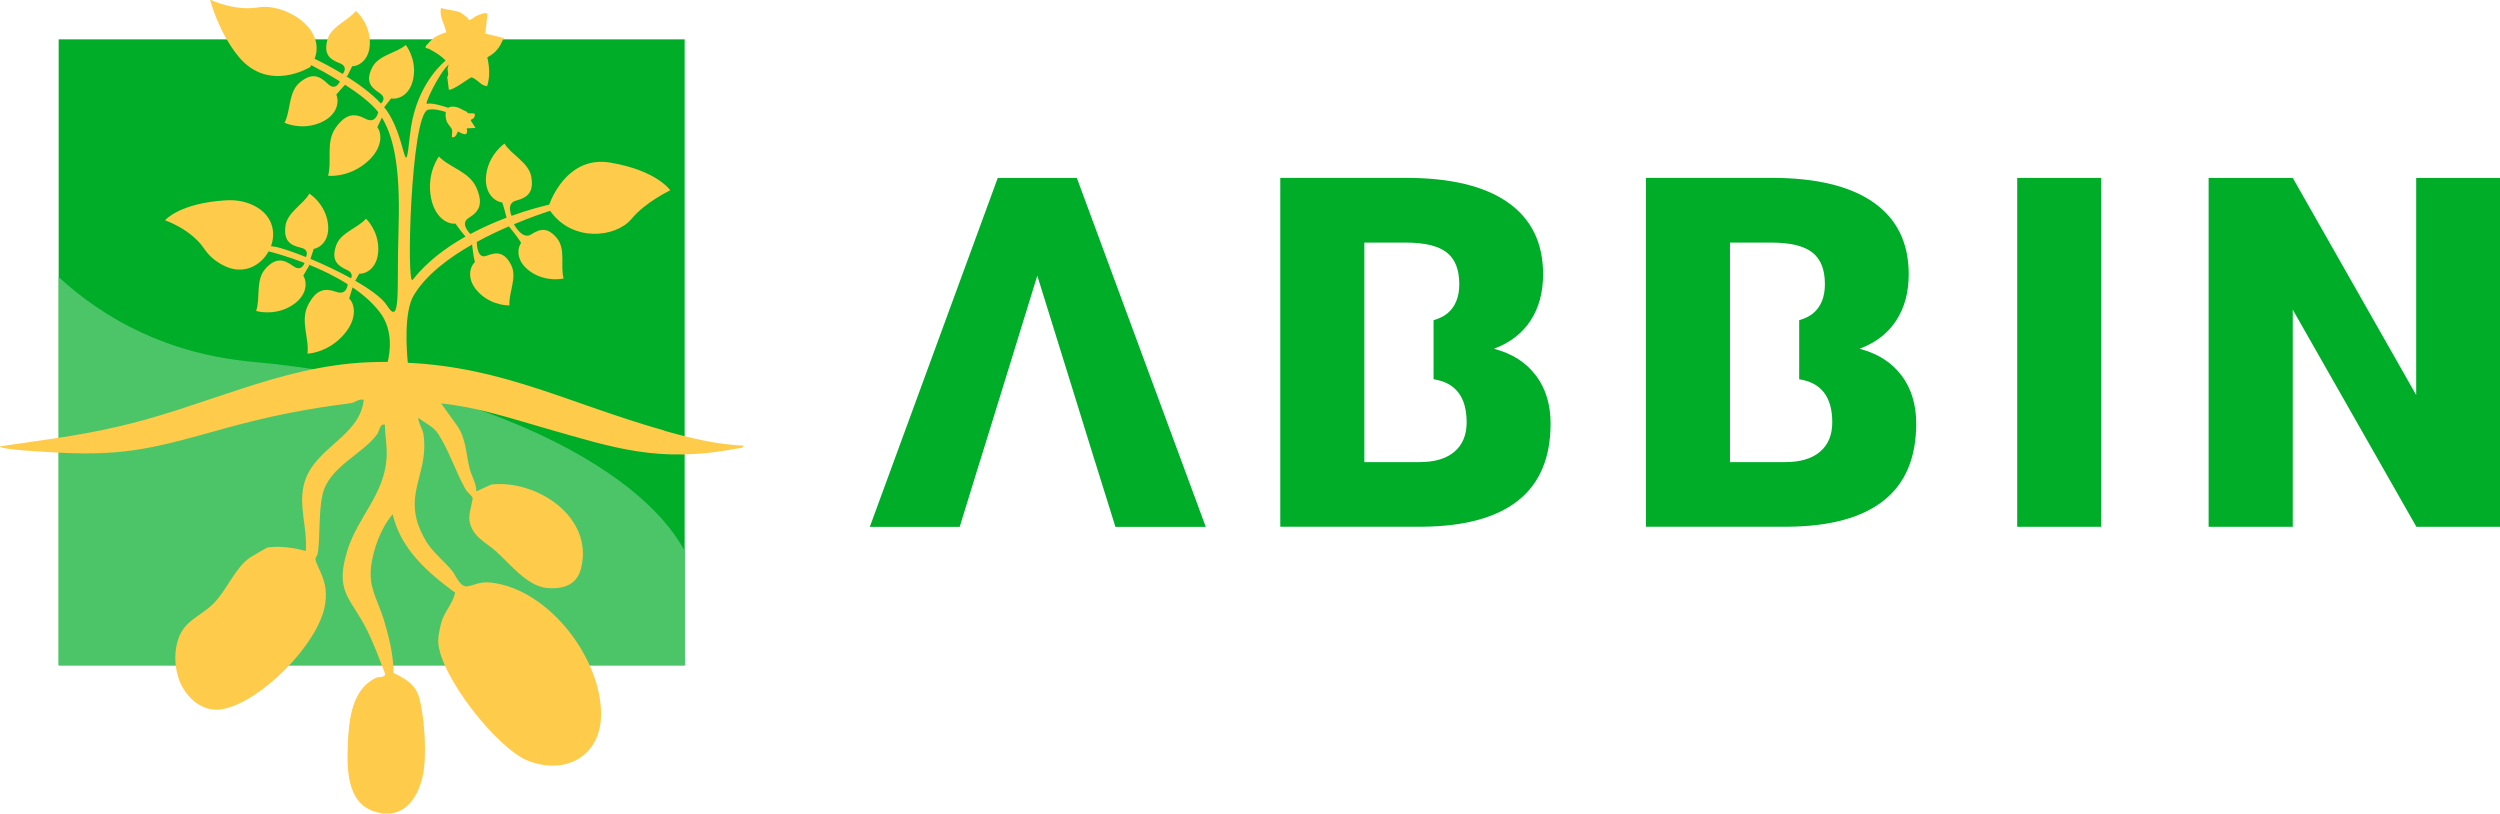
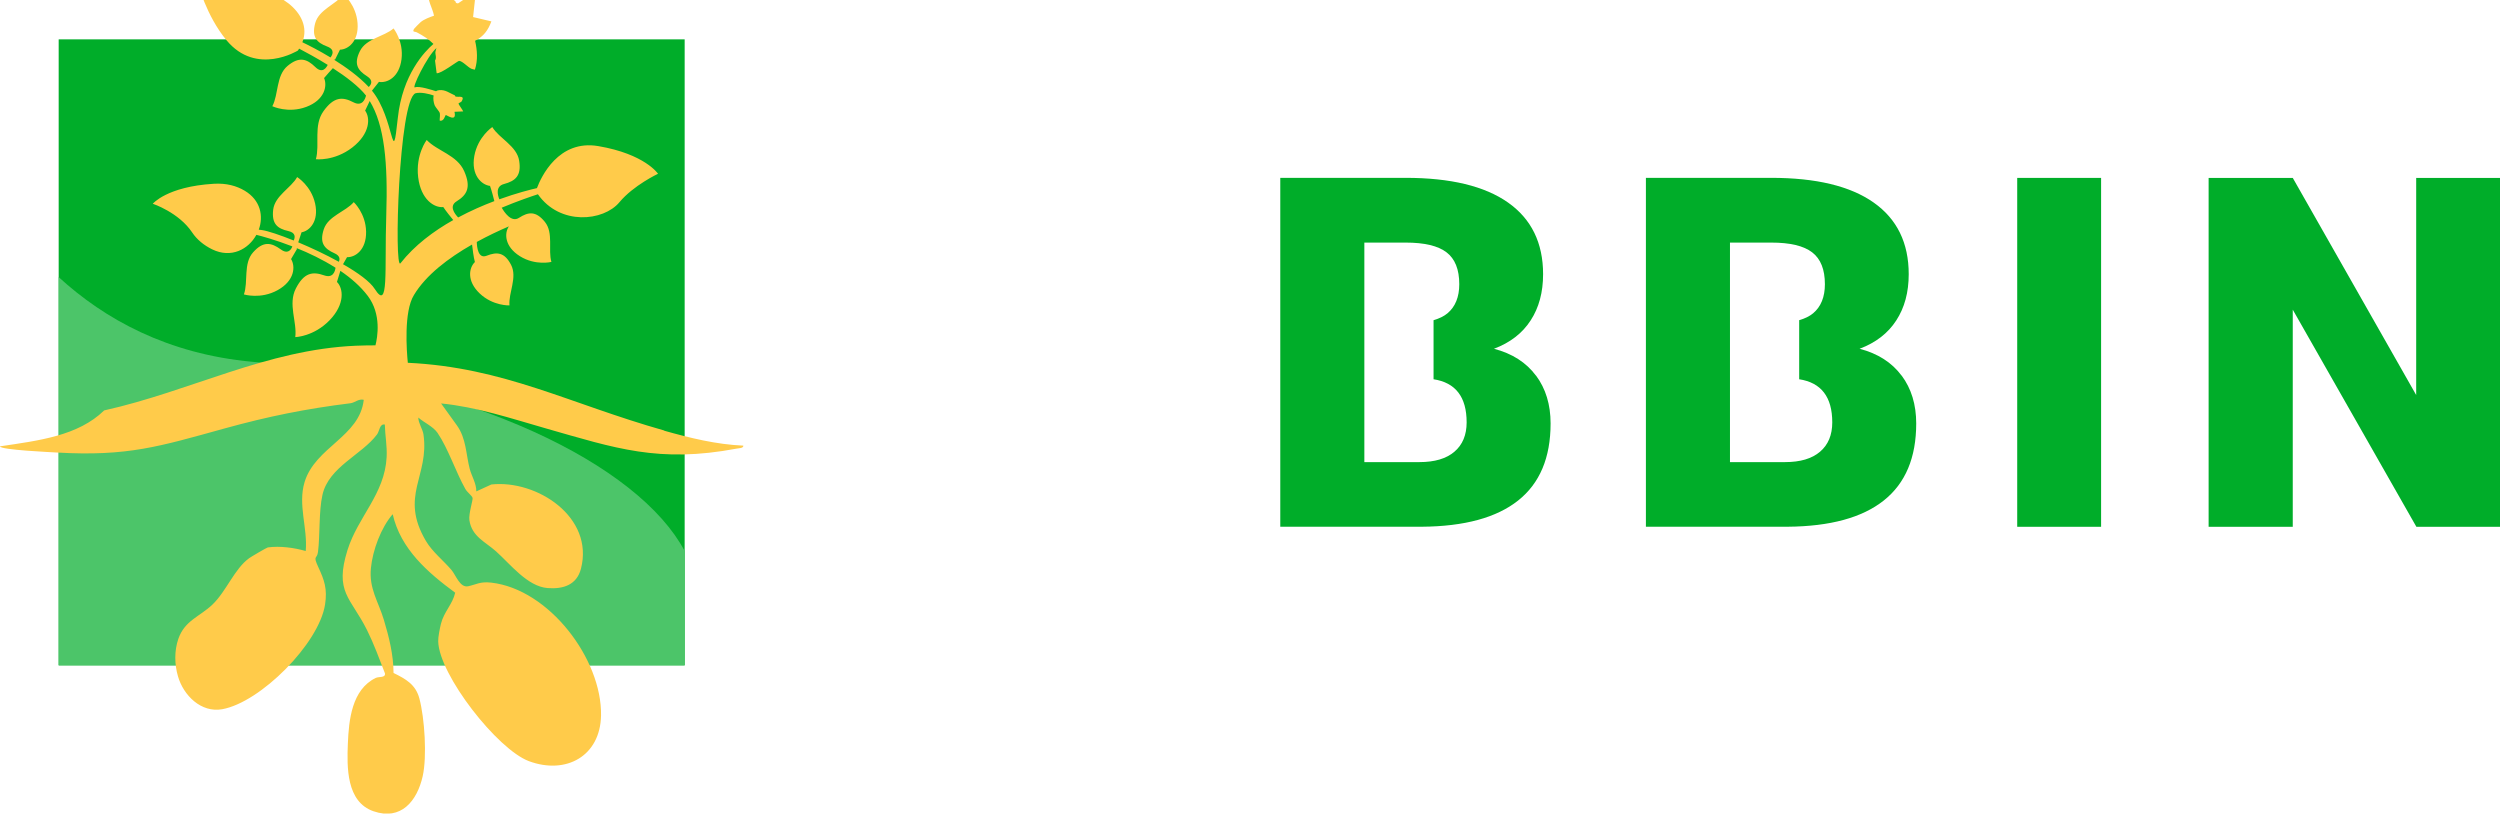
<svg xmlns="http://www.w3.org/2000/svg" id="Layer_2" data-name="Layer 2" viewBox="0 0 386.87 125.89">
  <defs>
    <style>      .cls-1 {        fill: #4cc569;      }      .cls-2 {        fill: #00ad29;      }      .cls-3 {        fill: #ffcb4a;      }    </style>
  </defs>
  <g id="Layer_1-2" data-name="Layer 1">
    <g>
      <g>
-         <path class="cls-2" d="M151.62,71.44l-3.11,10.09h-13.91l19.8-53.99h12.24l19.95,53.99h-13.98l-3.15-10.09M169.45,71.44l-3.11-10.05-5.82-18.73-5.78,18.73-3.11,10.05" />
        <path class="cls-2" d="M325.14,81.52h-12.98V27.53h12.98v53.99Z" />
        <path class="cls-2" d="M386.87,81.52h-12.94l-19.13-33.6v33.6h-13.02V27.53h13.02l19.1,33.6V27.53h12.98v53.99Z" />
        <path class="cls-2" d="M237.68,58.12c-1.51-2.03-3.67-3.41-6.49-4.15,2.5-.94,4.39-2.4,5.67-4.38,1.29-1.98,1.93-4.36,1.93-7.16,0-4.84-1.81-8.54-5.43-11.09-3.62-2.55-8.91-3.82-15.85-3.82h-19.39v53.99h21.92c6.58-.05,11.54-1.4,14.89-4.06,3.35-2.66,5.02-6.63,5.02-11.92,0-2.92-.75-5.39-2.26-7.42ZM225.07,69.9c-1.26,1.08-3.07,1.61-5.41,1.61h-8.53v-33.97h6.38c2.92,0,5.03.5,6.34,1.51,1.31,1,1.97,2.65,1.97,4.93,0,1.98-.61,3.48-1.82,4.5-.55.46-1.27.81-2.16,1.07v9.14c3.41.52,5.12,2.74,5.12,6.67,0,1.95-.63,3.47-1.89,4.54Z" />
        <path class="cls-2" d="M294.26,58.12c-1.51-2.03-3.67-3.41-6.49-4.15,2.5-.94,4.39-2.4,5.67-4.38,1.29-1.98,1.93-4.36,1.93-7.16,0-4.84-1.81-8.54-5.43-11.09-3.62-2.55-8.91-3.82-15.85-3.82h-19.39v53.99h21.92c6.58-.05,11.54-1.4,14.89-4.06,3.35-2.66,5.02-6.63,5.02-11.92,0-2.92-.75-5.39-2.26-7.42ZM281.65,69.9c-1.26,1.08-3.07,1.61-5.41,1.61h-8.53v-33.97h6.38c2.92,0,5.03.5,6.34,1.51,1.31,1,1.97,2.65,1.97,4.93,0,1.98-.61,3.48-1.82,4.5-.55.46-1.27.81-2.16,1.07v9.14c3.41.52,5.12,2.74,5.12,6.67,0,1.95-.63,3.47-1.89,4.54Z" />
      </g>
      <g>
        <rect class="cls-2" x="9.08" y="6.09" width="96.87" height="96.87" />
        <path class="cls-1" d="M105.95,85.27c-7.11-13.4-33.12-26.18-66.88-29.28-13.15-1.21-22.88-6.59-29.99-13.11v60.08h96.87v-17.69Z" />
-         <path class="cls-3" d="M102.79,66.62c-14.74-4.17-24.8-9.77-39.68-10.48-.18-1.78-.65-7.93.95-10.49,1.87-3.11,5.35-5.73,8.99-7.81.07.59.24,2.03.44,2.71-.91.87-1.31,2.92.75,4.87,2.06,1.95,4.6,1.84,4.6,1.84-.17-1.95,1.25-4.32.25-6.27-1.01-1.95-2.16-2.06-3.8-1.41-1.31.51-1.49-1.36-1.51-2.14,1.69-.93,3.39-1.73,4.97-2.41h0s1.46,1.76,1.89,2.56c-.72,1.03-.7,3.12,1.71,4.62,2.41,1.5,4.87.88,4.87.88-.55-1.88.36-4.48-1.01-6.19-1.38-1.7-2.53-1.59-4.01-.63-1.19.78-2.29-.9-2.67-1.57,2.46-1.03,4.53-1.73,5.6-2.08,3.41,4.88,10.15,4.2,12.62,1.23,2.17-2.61,5.97-4.4,5.97-4.4,0,0-2.02-3.05-9.24-4.28-6.17-1.06-8.86,4.79-9.5,6.5-.94.21-3.12.76-5.82,1.73-.28-.7-.6-2.01.71-2.36,1.81-.48,2.73-1.31,2.36-3.61-.37-2.3-3.08-3.43-4.16-5.21,0,0-2.24,1.5-2.78,4.47-.53,2.97,1.1,4.47,2.43,4.64.25.69.54,1.84.67,2.35-1.75.66-3.68,1.5-5.6,2.53-.57-.59-1.43-1.76-.25-2.49,1.64-1.01,2.28-2.18,1.18-4.68-1.1-2.5-4.15-3.09-5.8-4.82,0,0-1.74,2.27-1.32,5.76.42,3.49,2.52,4.77,3.89,4.62.44.67,1.16,1.55,1.54,2.01-3.02,1.7-5.98,3.9-8.17,6.69-1.01,1.25-.28-25.32,2.33-26.31.86-.21,2.05.09,2.8.34-.1.49,0,1.09.16,1.52.11.3.76.98.8,1.22.07.37-.03.77-.02,1.15.65.2.84-.79.93-.86.09-.07,1.76,1.24,1.36-.5l1.35-.06c-.07-.21-.74-1.1-.73-1.21.01-.1.43-.21.51-.37.52-.97-.48-.58-.96-.72-.07-.02-.08-.17-.11-.18-.87-.37-1.45-.91-2.44-.81-.2.02-.36.08-.48.17-.44-.15-2.65-.87-3.25-.6-.6.28,1.84-4.79,3.32-6.09-.05.21-.16.5-.17.66-.02.37.23.81-.05,1.29l.25,1.95c.66.12,3.28-1.92,3.47-1.91.53.02,1.34.97,1.9,1.22.17.08.37.09.55.14.48-1.48.36-3.02.03-4.47,1.32-.67,2.01-1.63,2.52-3l-2.83-.67.33-3.05c-.23-.37-1.49.21-1.8.36-.16.08-.8.57-.85.57-.46,0-.33-.26-.45-.35-.21-.16-.92-.72-1.07-.79-.83-.36-2.14-.39-3.02-.71-.3,1.35.58,2.51.81,3.76-.62.21-1.56.56-2.06.99-.16.13-.99.98-1.03,1.05-.32.56.14.38.44.54,1.01.54,1.85,1.06,2.56,1.79-1.32,1.14-4.8,4.72-5.51,11.46-.89,8.3-.46.09-4.01-4.24h.02s.52-.64,1.07-1.35c1.24.22,3.13-.67,3.49-3.48.36-2.81-1.23-4.79-1.23-4.79-1.48,1.29-4.23,1.54-5.2,3.5-.98,1.96-.39,2.96,1.1,3.9,1.04.66.62,1.32.26,1.66-1.48-1.59-3.51-3.06-5.43-4.26l.21.04s.38-.74.77-1.55c1.26-.03,2.93-1.28,2.72-4.11s-2.16-4.45-2.16-4.45c-1.19,1.56-3.83,2.35-4.4,4.47-.56,2.12.21,2.98,1.86,3.6,1.27.48.8,1.33.51,1.69-1.75-1.06-3.37-1.88-4.35-2.35,1.82-4.7-4.61-8.65-8.71-7.96-3.76.63-7.46-1.19-7.46-1.19,0,0,1.27,5.03,4.44,8.85,4.62,5.57,11.04,1.58,11.04,1.58.07-.1.13-.2.19-.29,1.05.55,2.7,1.44,4.42,2.51-.19.4-.8,1.42-1.9.35-1.34-1.31-2.52-1.68-4.31-.19-1.79,1.49-1.38,4.4-2.36,6.24,0,0,2.44,1.16,5.26.1,2.83-1.06,3.28-3.23,2.75-4.46.44-.54,1.06-1.2,1.36-1.53,2.02,1.31,4.01,2.81,5.13,4.24-.12.51-.57,1.76-1.95,1.04-1.71-.9-3.04-.85-4.63,1.37-1.59,2.22-.54,5.14-1.18,7.44,0,0,2.84.34,5.63-1.81,2.78-2.15,2.81-4.6,1.99-5.71.28-.57.54-1.12.71-1.49,2.28,3.76,2.83,9.5,2.56,17.75-.28,8.59.43,14.81-1.77,11.35-.74-1.17-2.63-2.53-4.92-3.84.16-.28.39-.67.62-1.09,1.26.04,3-1.11,2.95-3.95s-1.91-4.57-1.91-4.57c-1.28,1.49-3.96,2.13-4.64,4.21-.68,2.08.04,2.98,1.65,3.7.88.39.87.92.68,1.32-2.01-1.11-4.25-2.16-6.28-3.01.08-.22.29-.86.51-1.55,1.24-.21,2.71-1.69,2.1-4.46-.62-2.77-2.78-4.09-2.78-4.09-.95,1.71-3.45,2.88-3.71,5.06-.25,2.18.64,2.91,2.36,3.3,1.18.26,1.03,1.01.82,1.46-2.15-.87-3.97-1.47-4.87-1.61-.2-.03-.38-.05-.54-.07.76-2.08.29-4.56-2.18-6.03-1.23-.73-2.81-1.2-4.82-1.07-7.22.44-9.4,3.09-9.4,3.09,0,0,4.03,1.34,6.1,4.45.72,1.09,1.83,1.99,3.08,2.6,2.96,1.45,5.63-.01,6.85-2.24.78.19,2.95.78,5.57,1.79-.18.48-.67,1.28-1.78.47-1.52-1.1-2.73-1.3-4.29.44-1.56,1.73-.73,4.55-1.43,6.52,0,0,2.58.8,5.22-.66,2.64-1.46,2.78-3.67,2.08-4.81.49-.82.93-1.59.93-1.59l-.12-.13c1.95.78,4.09,1.8,6.07,3.06-.08.58-.4,1.66-1.76,1.18-1.82-.64-3.13-.4-4.38,2.03-1.25,2.43.21,5.17-.09,7.53,0,0,2.86-.08,5.31-2.61,2.44-2.53,2.12-4.96,1.14-5.93.22-.69.42-1.34.53-1.72,1.63,1.11,3.12,2.4,4.24,3.88,2.15,2.83,1.5,6.42,1.19,7.65-.99,0-1.99.02-3.03.06-13.81.59-25.6,7.04-38.95,10.01C12.07,67.46,5.99,68.18,0,69.07c0,.56,8.11.91,8.84.96,10.93.62,15.79-.93,25.92-3.73,6.77-1.87,12.56-3.04,19.48-3.9.66-.08,1.26-.73,2.05-.53-.63,5.72-7.51,7.29-9.16,12.74-1.06,3.52.5,7.09.18,10.66-1.82-.52-3.96-.81-5.86-.56-.17.02-2.63,1.47-2.9,1.67-2.29,1.67-3.52,5.11-5.67,7.17-1.95,1.87-4.3,2.45-5.29,5.33-.63,1.86-.59,3.92-.05,5.78.85,2.95,3.58,5.68,6.85,5.09,5.93-1.07,14.96-10.14,15.91-16.19.38-2.45-.12-3.81-1.04-5.79-.89-1.93-.2-1.16-.05-2.37.33-2.63.11-6.26.69-8.83.98-4.33,6.09-6.18,8.45-9.35.38-.5.39-1.69,1.2-1.52.04,1.71.37,3.3.28,5.04-.29,5.7-4.43,9.21-6.05,14.36-2.06,6.57.48,7.33,3.01,12.39,1.06,2.13,1.92,4.48,2.78,6.71.11.73-.94.47-1.43.71-3.7,1.8-4.16,6.51-4.31,10.16-.15,3.65-.24,9.02,3.97,10.47,4.25,1.47,6.74-1.56,7.61-5.42.69-3.06.3-8.98-.51-12.03-.58-2.18-2.11-3.02-4-3.95-.01-2.82-.7-5.56-1.5-8.23-.86-2.86-2.32-4.82-2-8.01.27-2.74,1.55-6.24,3.37-8.33,1.22,5.39,5.44,9.04,9.67,12.15-.41,1.8-1.74,2.94-2.21,4.83-.17.69-.44,2.03-.42,2.7.14,5.19,9.17,16.73,14.05,18.54,5.75,2.13,11.04-.8,11.15-7.08.15-8.72-8.05-19.53-16.98-20.55-1.73-.2-2.26.27-3.58.56-1.27.27-1.89-1.69-2.57-2.5-1.24-1.47-2.97-2.81-3.97-4.51-4.14-7.01.57-10.01-.38-16.5-.11-.78-.79-1.72-.8-2.6.85.76,2.3,1.38,2.98,2.38,1.67,2.46,2.8,6.01,4.31,8.69.29.51,1,1,1.11,1.37.09.29-.64,2.47-.49,3.46.38,2.53,2.48,3.34,4.11,4.8,2.24,2,4.87,5.44,7.98,5.69,2.44.19,4.52-.49,5.17-2.98,2.08-8-6.81-13.81-13.86-13.05l-2.33,1.07c.02-1.22-.72-2.35-1.02-3.48-.59-2.28-.53-4.71-1.98-6.73l-2.45-3.4c5.51.54,10.79,2.31,16.1,3.83,10.92,3.12,17.6,5.43,29.64,3.16.3-.06,1.08-.05,1.03-.46-4.17-.18-8.24-1.18-12.24-2.31Z" />
+         <path class="cls-3" d="M102.79,66.62c-14.74-4.17-24.8-9.77-39.68-10.48-.18-1.78-.65-7.93.95-10.49,1.87-3.11,5.35-5.73,8.99-7.81.07.59.24,2.03.44,2.71-.91.87-1.31,2.92.75,4.87,2.06,1.95,4.6,1.84,4.6,1.84-.17-1.95,1.25-4.32.25-6.27-1.01-1.95-2.16-2.06-3.8-1.41-1.31.51-1.49-1.36-1.51-2.14,1.69-.93,3.39-1.73,4.97-2.41h0c-.72,1.03-.7,3.12,1.71,4.62,2.41,1.5,4.87.88,4.87.88-.55-1.88.36-4.48-1.01-6.19-1.38-1.7-2.53-1.59-4.01-.63-1.19.78-2.29-.9-2.67-1.57,2.46-1.03,4.53-1.73,5.6-2.08,3.41,4.88,10.15,4.2,12.62,1.23,2.17-2.61,5.97-4.4,5.97-4.4,0,0-2.02-3.05-9.24-4.28-6.17-1.06-8.86,4.79-9.5,6.5-.94.21-3.12.76-5.82,1.73-.28-.7-.6-2.01.71-2.36,1.81-.48,2.73-1.31,2.36-3.61-.37-2.3-3.08-3.43-4.16-5.21,0,0-2.24,1.5-2.78,4.47-.53,2.97,1.1,4.47,2.43,4.64.25.69.54,1.84.67,2.35-1.75.66-3.68,1.5-5.6,2.53-.57-.59-1.43-1.76-.25-2.49,1.64-1.01,2.28-2.18,1.18-4.68-1.1-2.5-4.15-3.09-5.8-4.82,0,0-1.74,2.27-1.32,5.76.42,3.49,2.52,4.77,3.89,4.62.44.67,1.16,1.55,1.54,2.01-3.02,1.7-5.98,3.9-8.17,6.69-1.01,1.25-.28-25.32,2.33-26.31.86-.21,2.05.09,2.8.34-.1.49,0,1.09.16,1.52.11.3.76.98.8,1.22.07.37-.03.77-.02,1.15.65.2.84-.79.93-.86.09-.07,1.76,1.24,1.36-.5l1.35-.06c-.07-.21-.74-1.1-.73-1.21.01-.1.43-.21.51-.37.52-.97-.48-.58-.96-.72-.07-.02-.08-.17-.11-.18-.87-.37-1.45-.91-2.44-.81-.2.02-.36.08-.48.17-.44-.15-2.65-.87-3.25-.6-.6.28,1.84-4.79,3.32-6.09-.05.21-.16.5-.17.66-.02.37.23.81-.05,1.29l.25,1.95c.66.12,3.28-1.92,3.47-1.91.53.02,1.34.97,1.9,1.22.17.08.37.09.55.14.48-1.48.36-3.02.03-4.47,1.32-.67,2.01-1.63,2.52-3l-2.83-.67.33-3.05c-.23-.37-1.49.21-1.8.36-.16.08-.8.57-.85.57-.46,0-.33-.26-.45-.35-.21-.16-.92-.72-1.07-.79-.83-.36-2.14-.39-3.02-.71-.3,1.35.58,2.51.81,3.76-.62.21-1.56.56-2.06.99-.16.13-.99.98-1.03,1.05-.32.56.14.38.44.54,1.01.54,1.85,1.06,2.56,1.79-1.32,1.14-4.8,4.72-5.51,11.46-.89,8.3-.46.09-4.01-4.24h.02s.52-.64,1.07-1.35c1.24.22,3.13-.67,3.49-3.48.36-2.81-1.23-4.79-1.23-4.79-1.48,1.29-4.23,1.54-5.2,3.5-.98,1.96-.39,2.96,1.1,3.9,1.04.66.62,1.32.26,1.66-1.48-1.59-3.51-3.06-5.43-4.26l.21.04s.38-.74.77-1.55c1.26-.03,2.93-1.28,2.72-4.11s-2.16-4.45-2.16-4.45c-1.19,1.56-3.83,2.35-4.4,4.47-.56,2.12.21,2.98,1.86,3.6,1.27.48.8,1.33.51,1.69-1.75-1.06-3.37-1.88-4.35-2.35,1.82-4.7-4.61-8.65-8.71-7.96-3.76.63-7.46-1.19-7.46-1.19,0,0,1.27,5.03,4.44,8.85,4.62,5.57,11.04,1.58,11.04,1.58.07-.1.13-.2.19-.29,1.05.55,2.7,1.44,4.42,2.51-.19.4-.8,1.42-1.9.35-1.34-1.31-2.52-1.68-4.31-.19-1.79,1.49-1.38,4.4-2.36,6.24,0,0,2.44,1.16,5.26.1,2.83-1.06,3.28-3.23,2.75-4.46.44-.54,1.06-1.2,1.36-1.53,2.02,1.31,4.01,2.81,5.13,4.24-.12.51-.57,1.76-1.95,1.04-1.71-.9-3.04-.85-4.63,1.37-1.59,2.22-.54,5.14-1.18,7.44,0,0,2.84.34,5.63-1.81,2.78-2.15,2.81-4.6,1.99-5.71.28-.57.54-1.12.71-1.49,2.28,3.76,2.83,9.5,2.56,17.75-.28,8.59.43,14.81-1.77,11.35-.74-1.17-2.63-2.53-4.92-3.84.16-.28.39-.67.62-1.09,1.26.04,3-1.11,2.95-3.95s-1.91-4.57-1.91-4.57c-1.28,1.49-3.96,2.13-4.64,4.21-.68,2.08.04,2.98,1.65,3.7.88.39.87.92.68,1.32-2.01-1.11-4.25-2.16-6.28-3.01.08-.22.29-.86.51-1.55,1.24-.21,2.71-1.69,2.1-4.46-.62-2.77-2.78-4.09-2.78-4.09-.95,1.71-3.45,2.88-3.71,5.06-.25,2.18.64,2.91,2.36,3.3,1.18.26,1.03,1.01.82,1.46-2.15-.87-3.97-1.47-4.87-1.61-.2-.03-.38-.05-.54-.07.76-2.08.29-4.56-2.18-6.03-1.23-.73-2.81-1.2-4.82-1.07-7.22.44-9.4,3.09-9.4,3.09,0,0,4.03,1.34,6.1,4.45.72,1.09,1.83,1.99,3.08,2.6,2.96,1.45,5.63-.01,6.85-2.24.78.19,2.95.78,5.57,1.79-.18.48-.67,1.28-1.78.47-1.52-1.1-2.73-1.3-4.29.44-1.56,1.73-.73,4.55-1.43,6.52,0,0,2.58.8,5.22-.66,2.64-1.46,2.78-3.67,2.08-4.81.49-.82.93-1.59.93-1.59l-.12-.13c1.95.78,4.09,1.8,6.07,3.06-.08.58-.4,1.66-1.76,1.18-1.82-.64-3.13-.4-4.38,2.03-1.25,2.43.21,5.17-.09,7.53,0,0,2.86-.08,5.31-2.61,2.44-2.53,2.12-4.96,1.14-5.93.22-.69.42-1.34.53-1.72,1.63,1.11,3.12,2.4,4.24,3.88,2.15,2.83,1.5,6.42,1.19,7.65-.99,0-1.99.02-3.03.06-13.81.59-25.6,7.04-38.95,10.01C12.07,67.46,5.99,68.18,0,69.07c0,.56,8.11.91,8.84.96,10.93.62,15.79-.93,25.92-3.73,6.77-1.87,12.56-3.04,19.48-3.9.66-.08,1.26-.73,2.05-.53-.63,5.72-7.51,7.29-9.16,12.74-1.06,3.52.5,7.09.18,10.66-1.82-.52-3.96-.81-5.86-.56-.17.02-2.63,1.47-2.9,1.67-2.29,1.67-3.52,5.11-5.67,7.17-1.95,1.87-4.3,2.45-5.29,5.33-.63,1.86-.59,3.92-.05,5.78.85,2.95,3.58,5.68,6.85,5.09,5.93-1.07,14.96-10.14,15.91-16.19.38-2.45-.12-3.81-1.04-5.79-.89-1.93-.2-1.16-.05-2.37.33-2.63.11-6.26.69-8.83.98-4.33,6.09-6.18,8.45-9.35.38-.5.39-1.69,1.2-1.52.04,1.71.37,3.3.28,5.04-.29,5.7-4.43,9.21-6.05,14.36-2.06,6.57.48,7.33,3.01,12.39,1.06,2.13,1.92,4.48,2.78,6.71.11.73-.94.47-1.43.71-3.7,1.8-4.16,6.51-4.31,10.16-.15,3.65-.24,9.02,3.97,10.47,4.25,1.47,6.74-1.56,7.61-5.42.69-3.06.3-8.98-.51-12.03-.58-2.18-2.11-3.02-4-3.95-.01-2.82-.7-5.56-1.5-8.23-.86-2.86-2.32-4.82-2-8.01.27-2.74,1.55-6.24,3.37-8.33,1.22,5.39,5.44,9.04,9.67,12.15-.41,1.8-1.74,2.94-2.21,4.83-.17.69-.44,2.03-.42,2.7.14,5.19,9.17,16.73,14.05,18.54,5.75,2.13,11.04-.8,11.15-7.08.15-8.72-8.05-19.53-16.98-20.55-1.73-.2-2.26.27-3.58.56-1.27.27-1.89-1.69-2.57-2.5-1.24-1.47-2.97-2.81-3.97-4.51-4.14-7.01.57-10.01-.38-16.5-.11-.78-.79-1.72-.8-2.6.85.76,2.3,1.38,2.98,2.38,1.67,2.46,2.8,6.01,4.31,8.69.29.51,1,1,1.11,1.37.09.29-.64,2.47-.49,3.46.38,2.53,2.48,3.34,4.11,4.8,2.24,2,4.87,5.44,7.98,5.69,2.44.19,4.52-.49,5.17-2.98,2.08-8-6.81-13.81-13.86-13.05l-2.33,1.07c.02-1.22-.72-2.35-1.02-3.48-.59-2.28-.53-4.71-1.98-6.73l-2.45-3.4c5.51.54,10.79,2.31,16.1,3.83,10.92,3.12,17.6,5.43,29.64,3.16.3-.06,1.08-.05,1.03-.46-4.17-.18-8.24-1.18-12.24-2.31Z" />
      </g>
    </g>
  </g>
</svg>